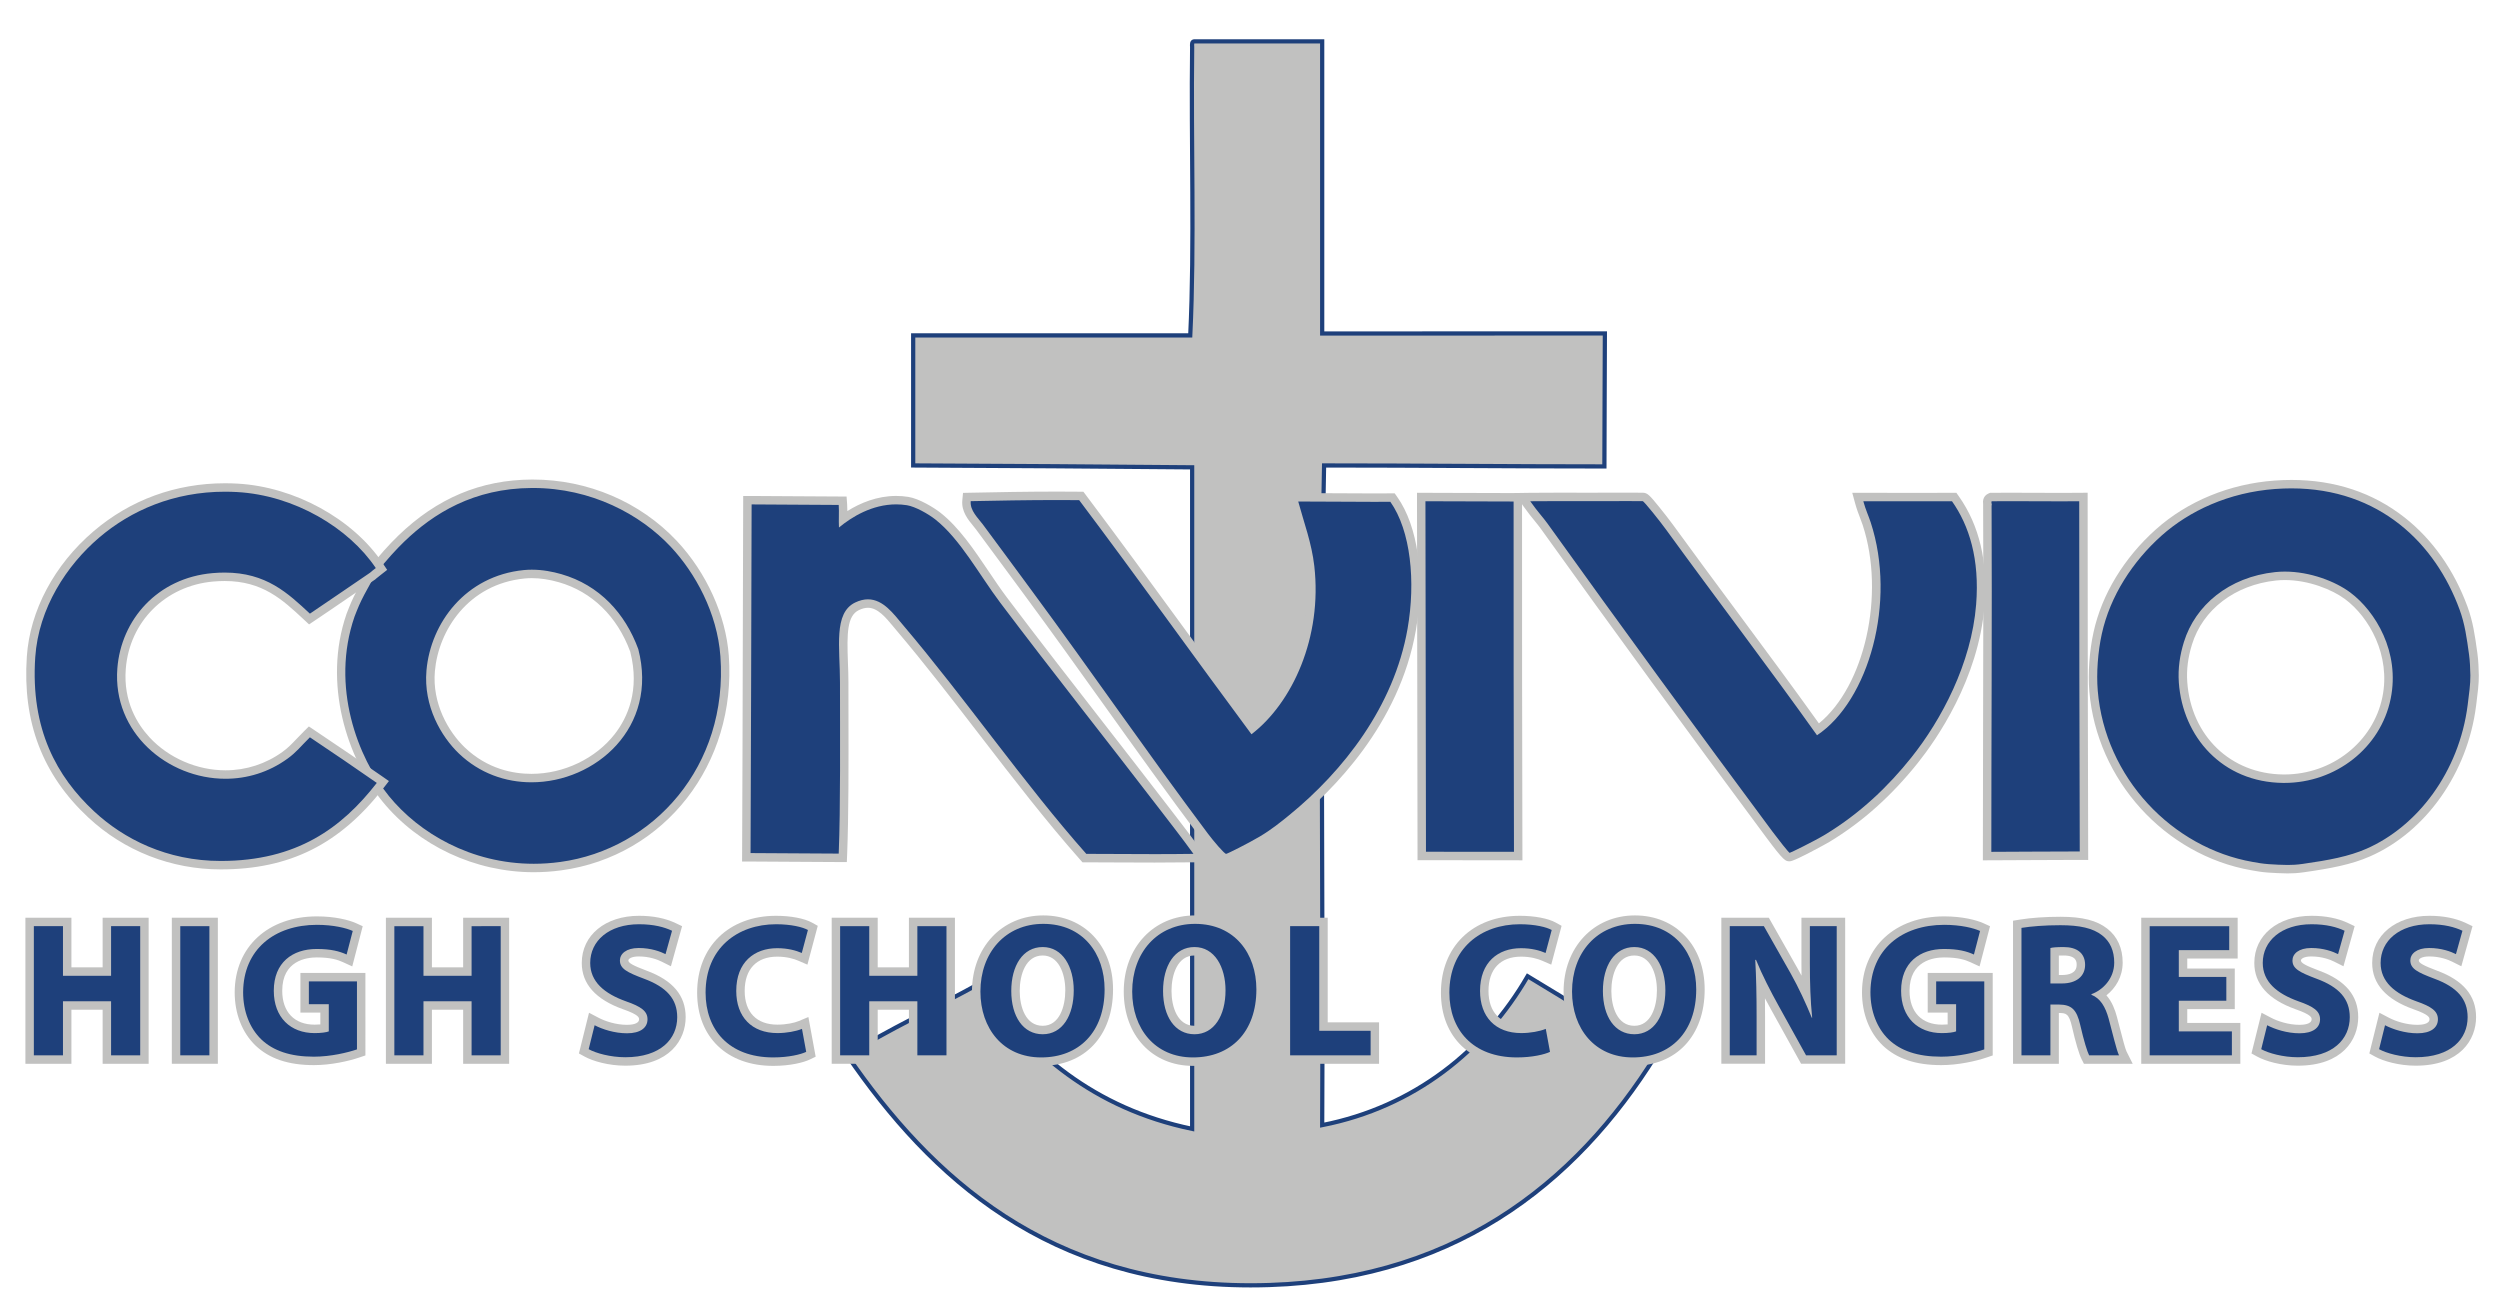
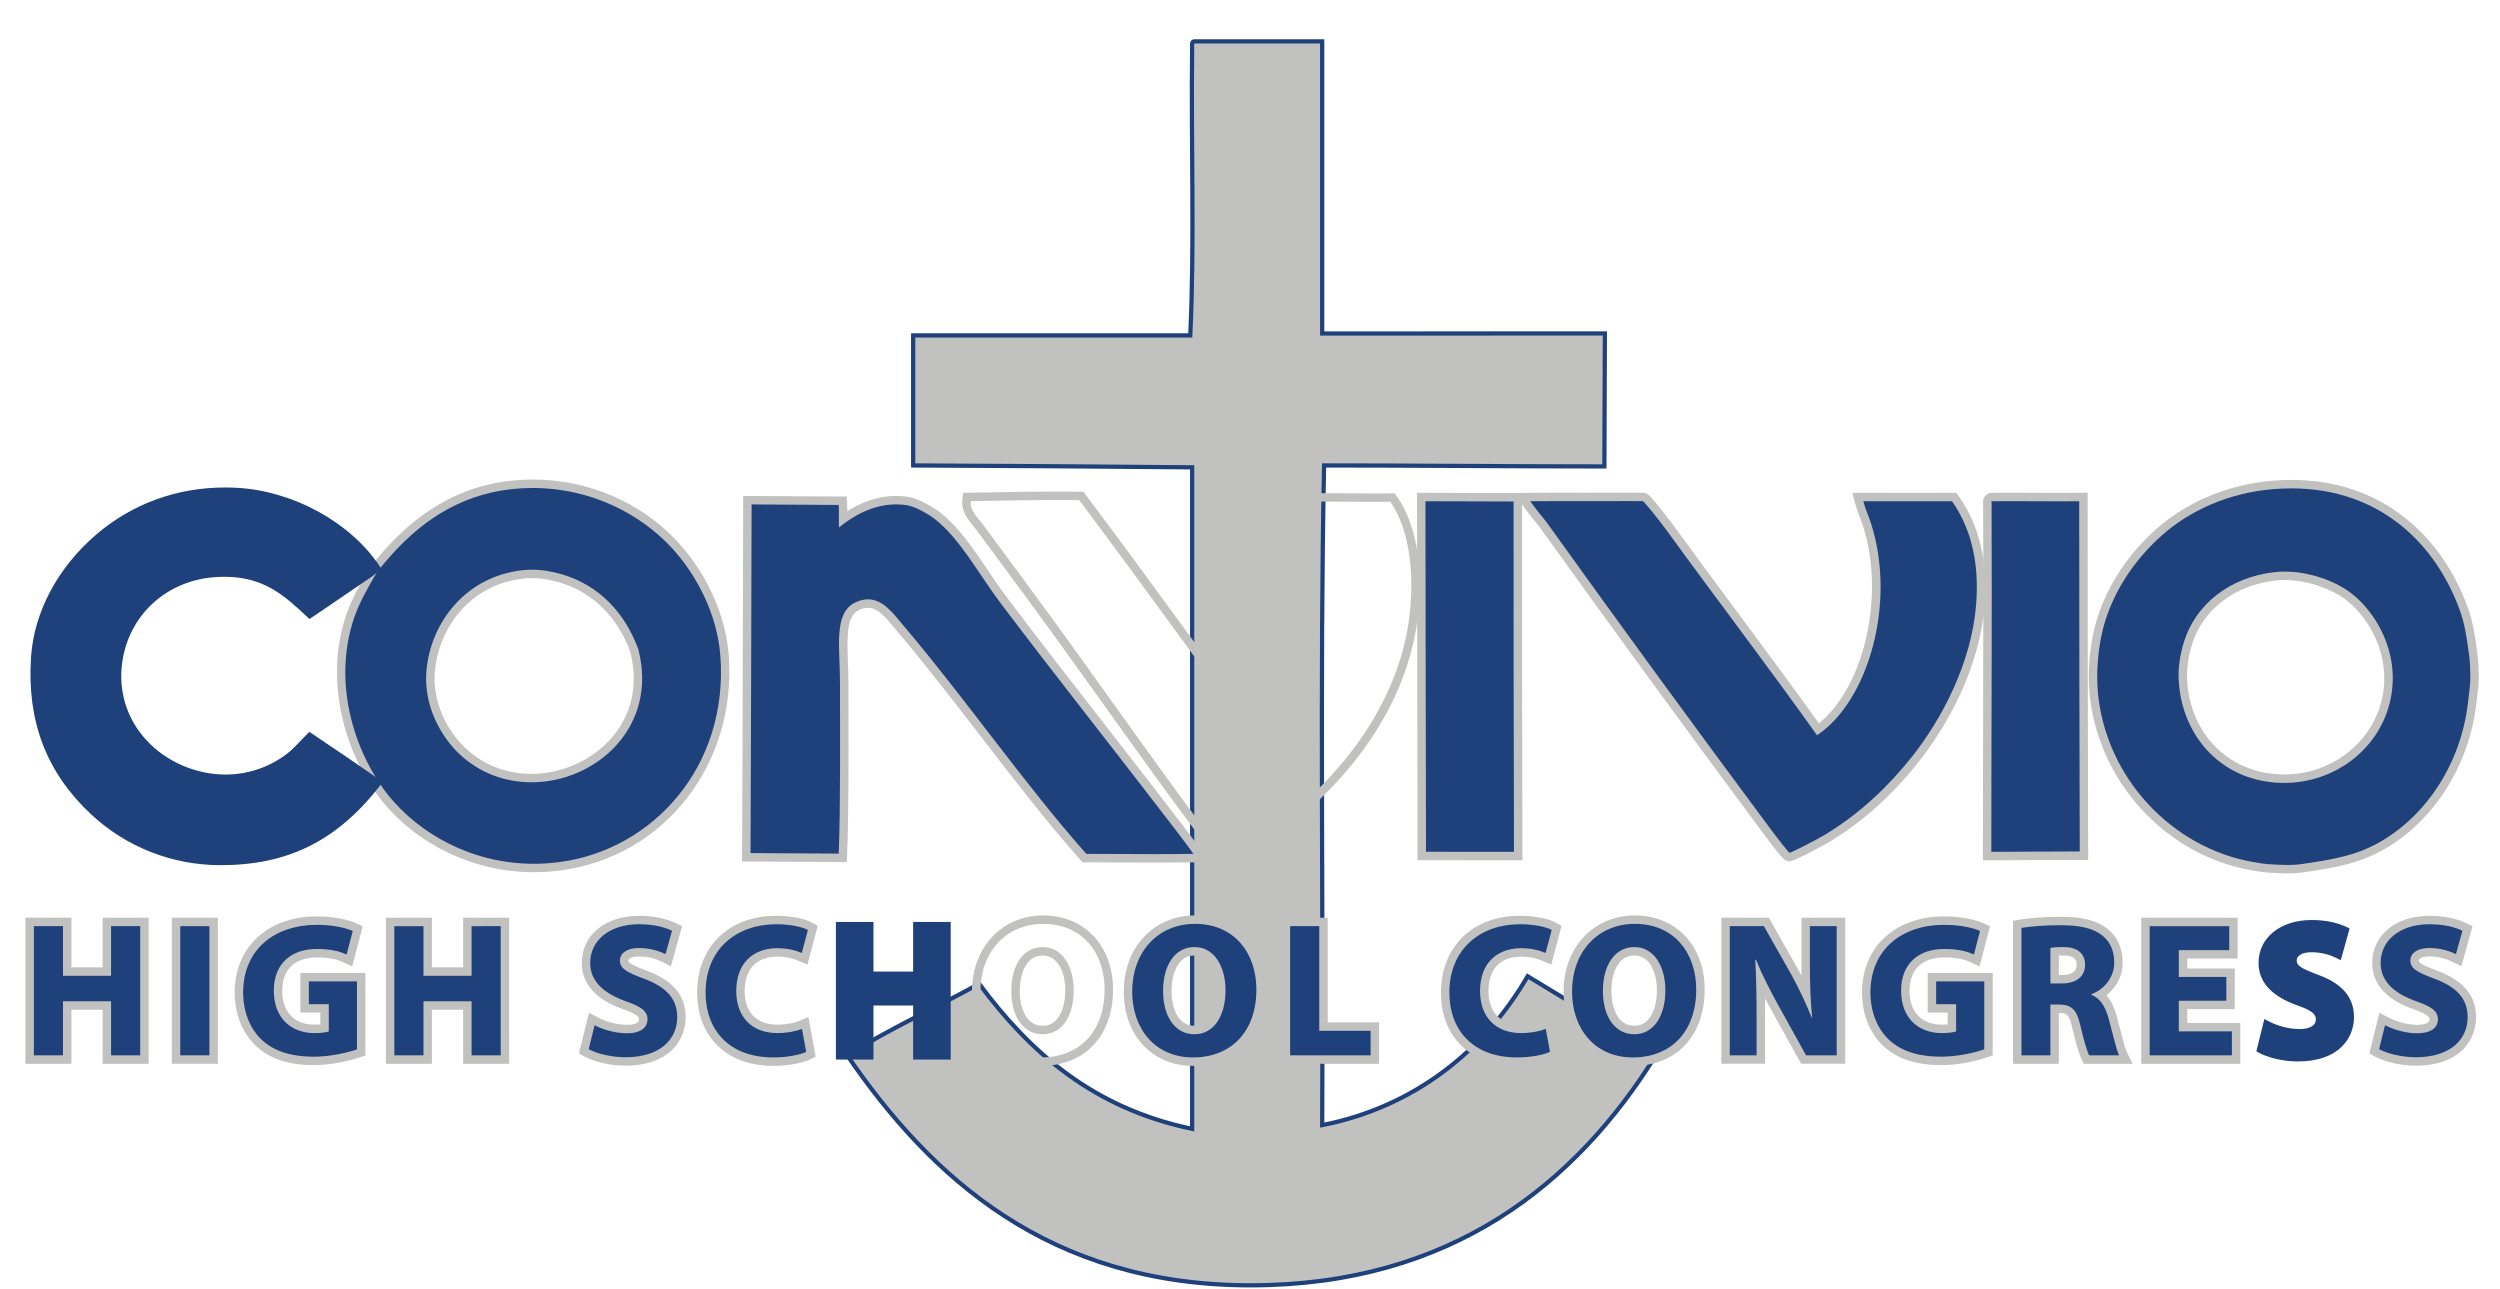
<svg xmlns="http://www.w3.org/2000/svg" version="1.1" id="Layer_1" x="0px" y="0px" width="592px" height="305.25px" viewBox="-8.016 -7.75 592 305.25" enable-background="new -8.016 -7.75 592 305.25" xml:space="preserve">
  <path fill="#C1C1C0" stroke="#1E407B" d="M274.731,2.047c10.115,0,20.231,0,30.347,0c0,23.06,0,46.12,0,69.18  c26.494-0.024,45.461-0.024,66.941-0.024c-0.011,10.002-0.115,21.968-0.115,31.499c-22.022,0-44.284-0.232-66.379-0.232  c-1.039,51.178-0.149,104.292-0.447,156.213c21.877-4.308,38.498-17.742,48.65-35.261c10.238,6.127,20.237,12.494,30.351,18.744  c-18.929,30.369-48.485,54.451-95.96,54.451c-47.803,0.004-75.699-25.55-95.513-54.451c9.854-6.211,20.9-11.233,31.241-16.957  c12.025,16.237,27.041,29.487,50.437,34.362c0-52.217,0-104.438,0-156.657c-21.401-0.214-44.183-0.33-66.059-0.446  c0-10.265,0-20.531,0-30.796c21.873,0,43.742,0,65.612,0c1.042-21.871,0.148-45.674,0.446-68.289  C274.244,2.753,274.208,2.122,274.731,2.047z" />
  <g>
    <g>
      <path fill="#1E407B" d="M118.381,197.792c-13.594,0-26.703-6.13-35.066-16.396c-8.148-10.004-13.884-27.313-8.33-43.437    c0.804-2.077,1.305-3.333,2.409-5.418c1.044-1.974,2.064-3.779,3.03-5.365l0.03-0.05l0.036-0.046    c2.021-2.583,4.393-5.235,6.505-7.275c9-8.692,19.117-12.945,30.93-13l0.222,0c12.736,0,24.907,5.189,33.393,14.236    c6.854,7.31,11.351,17.229,12.029,26.531c1.828,25.119-14.846,46.521-38.783,49.783    C122.655,197.645,120.5,197.792,118.381,197.792z M117.918,128.151c-0.613,0-1.221,0.029-1.807,0.088    c-13.954,1.39-21.26,12.82-22.143,22.853c-0.707,8.024,3.347,15.01,7.375,18.87c4.462,4.275,10.163,6.536,16.486,6.536    c0,0,0.001,0,0.002,0c7.97,0.001,15.842-3.773,20.545-9.851c3.103-4.009,6.279-10.808,3.786-20.433    c-3.156-8.619-9.398-14.707-17.547-17.049C122.275,128.492,120.021,128.151,117.918,128.151z" />
      <path fill="#C1C1C0" d="M118.148,107.804c13.85-0.001,25.451,6.231,32.663,13.92c5.841,6.229,11.014,15.667,11.761,25.92    c1.895,26.042-15.834,45.709-37.921,48.719c-2.132,0.291-4.227,0.429-6.27,0.429c-14.847,0-27.16-7.274-34.291-16.028    c-7.418-9.106-13.848-25.969-8.16-42.479c0.785-2.025,1.277-3.254,2.348-5.275c1.125-2.126,2.125-3.876,3-5.313    c2.25-2.875,4.598-5.42,6.412-7.172c6.943-6.706,16.471-12.655,30.24-12.72C118.002,107.804,118.077,107.804,118.148,107.804     M117.83,177.498c15.168,0,30.107-12.979,25.301-31.534c-3.094-8.462-9.186-15.158-18.239-17.76    c-1.994-0.573-4.418-1.053-6.974-1.053c-0.629,0-1.265,0.029-1.906,0.093c-13.797,1.374-22.051,12.525-23.04,23.76    c-0.748,8.497,3.53,15.703,7.68,19.68C105.562,175.388,111.715,177.498,117.83,177.498 M118.15,105.804h-0.002l-0.226,0    c-12.084,0.057-22.427,4.401-31.621,13.281c-2.144,2.071-4.549,4.76-6.598,7.378l-0.072,0.092l-0.061,0.1    c-0.977,1.603-2.006,3.426-3.06,5.417c-1.128,2.129-1.664,3.473-2.445,5.488l-0.014,0.036l-0.013,0.036    c-5.679,16.486,0.177,34.176,8.5,44.394c8.551,10.498,21.95,16.766,35.841,16.766c2.164,0,4.364-0.15,6.54-0.447    c24.468-3.334,41.512-25.193,39.645-50.846c-0.693-9.524-5.29-19.671-12.296-27.143    C143.596,111.108,131.16,105.804,118.15,105.804L118.15,105.804z M117.83,175.498c-4.226,0-10.396-1.086-15.794-6.259    c-3.861-3.7-7.747-10.387-7.071-18.06c0.848-9.635,7.858-20.612,21.246-21.945c0.553-0.055,1.127-0.083,1.708-0.083    c2.01,0,4.17,0.328,6.422,0.975c7.805,2.243,13.796,8.077,16.879,16.433c2.346,9.182-0.676,15.657-3.632,19.475    C133.068,171.872,125.498,175.498,117.83,175.498L117.83,175.498z" />
    </g>
    <g>
      <path fill="#1E407B" d="M533.523,198.07c-1.067-0.004-3.158-0.095-4.386-0.19c-1.513-0.116-2.387-0.271-3.494-0.469l-0.367-0.065    c-20.044-3.501-35.833-20.938-37.541-41.46c-0.353-4.214,0.014-9.35,0.979-13.738c1.92-8.742,7.059-17.198,14.47-23.811    c7.298-6.51,17.056-10.521,27.475-11.291c1.322-0.098,2.645-0.147,3.932-0.147c18.8,0,34.037,10.976,40.762,29.361    c1.268,3.468,1.695,6.549,2.236,10.451l0.057,0.41c0.228,1.638,0.301,3.655,0.322,5.06c0.029,1.849-0.269,4.179-0.557,6.433    l-0.086,0.678c-1.964,15.511-11.616,29.198-24.592,34.87c-4.184,1.828-8.961,2.752-15.313,3.65    c-1.524,0.217-2.547,0.261-3.612,0.261L533.523,198.07z M533.035,128.604c-0.746,0-1.484,0.039-2.196,0.114    c-10.118,1.078-18.069,7.155-20.752,15.86c-0.992,3.218-1.371,6.239-1.158,9.234c0.955,13.317,10.715,22.706,23.734,22.832    l0.246,0.001c11.758,0.001,21.937-8.041,24.203-19.121c2.114-10.335-3.296-19.789-9.218-24.198    C544.738,130.976,538.92,128.604,533.035,128.604z" />
      <path fill="#C1C1C0" d="M534.59,107.898c20.858,0,34.093,13.039,39.822,28.705c1.275,3.488,1.685,6.641,2.242,10.655    c0.207,1.49,0.289,3.391,0.313,4.938c0.031,1.959-0.328,4.546-0.635,6.969c-2.016,15.921-11.926,28.802-24,34.08    c-4.117,1.799-8.865,2.701-15.053,3.576c-1.482,0.21-2.457,0.251-3.473,0.251c-0.092,0-0.185,0-0.277-0.001    c-1.002-0.004-3.06-0.09-4.313-0.188c-1.625-0.125-2.485-0.296-3.766-0.521c-19.086-3.334-35.004-19.961-36.719-40.559    c-0.347-4.15,0.036-9.244,0.959-13.44c1.979-9.015,7.356-17.21,14.159-23.28c6.564-5.856,15.895-10.227,26.883-11.04    C532.046,107.946,533.332,107.898,534.59,107.898 M532.909,177.646c12.188,0,22.806-8.299,25.183-19.921    c2.265-11.066-3.596-20.729-9.6-25.201c-3.449-2.568-9.445-4.92-15.457-4.92c-0.769,0-1.538,0.039-2.303,0.12    c-10.959,1.167-18.92,7.859-21.602,16.56c-0.93,3.016-1.442,6.187-1.199,9.6c0.92,12.835,10.273,23.621,24.722,23.761    C532.738,177.646,532.824,177.646,532.909,177.646 M534.59,105.898L534.59,105.898c-1.312,0-2.659,0.05-4.005,0.15    c-10.638,0.787-20.605,4.886-28.066,11.542c-7.567,6.752-12.817,15.397-14.781,24.344c-0.985,4.479-1.358,9.726-0.999,14.035    c1.746,20.968,17.882,38.784,38.368,42.362l0.362,0.064c1.09,0.194,2.03,0.361,3.594,0.481c1.244,0.097,3.37,0.189,4.459,0.193    l0.285,0.001c1.108,0,2.17-0.046,3.754-0.271c6.435-0.91,11.285-1.851,15.572-3.724c13.291-5.811,23.177-19.809,25.184-35.662    l0.086-0.676c0.292-2.289,0.595-4.655,0.564-6.576c-0.021-1.431-0.097-3.493-0.331-5.181l-0.058-0.409    c-0.527-3.804-0.982-7.088-2.288-10.657c-3.159-8.638-8.305-15.938-14.88-21.111C553.898,108.895,544.875,105.898,534.59,105.898    L534.59,105.898z M532.909,175.646l-0.236-0.001c-12.478-0.12-21.831-9.128-22.746-21.903c-0.205-2.869,0.16-5.77,1.115-8.868    c2.563-8.317,10.189-14.126,19.902-15.161c0.677-0.072,1.381-0.109,2.091-0.109c5.655,0,11.238,2.272,14.263,4.524    c5.676,4.227,10.862,13.289,8.835,23.195C553.961,167.94,544.194,175.646,532.909,175.646L532.909,175.646z" />
    </g>
    <g>
      <path fill="#1E407B" d="M44.251,197.124c-11.47,0-22.366-4.272-30.682-12.029c-10.598-9.886-15.254-22.079-14.235-37.278    c0.714-10.656,6.352-21.23,15.467-29.014c8.52-7.273,19.056-11.118,30.469-11.118c0.949,0,1.917,0.027,2.876,0.08    c13.233,0.733,26.759,8.144,33.656,18.442l0.516,0.771l-0.873,0.684c-0.453,0.355-1.017,0.797-1.147,0.927l-0.068,0.068    l-0.08,0.054c-2.447,1.65-4.531,3.081-6.569,4.479c-2.438,1.673-4.81,3.301-7.655,5.204l-0.658,0.44l-0.723-0.673    c-5.148-4.796-10.01-9.326-19.362-9.326c-0.889,0-1.819,0.042-2.765,0.124c-11.845,1.034-20.748,9.933-21.651,21.642    c-0.484,6.292,1.614,12.312,5.911,16.951c4.702,5.078,11.69,8.109,18.694,8.109c5.113,0,9.999-1.586,14.13-4.587    c1.366-0.993,2.245-1.917,3.358-3.088c0.528-0.555,1.105-1.162,1.806-1.854l0.581-0.574l0.679,0.454    c6.092,4.082,10.982,7.415,15.855,10.811l0.864,0.603L82,178.256C71.855,191.305,60.213,197.124,44.251,197.124z" />
-       <path fill="#C1C1C0" d="M45.27,108.686c0.929,0,1.869,0.026,2.821,0.079c13.635,0.755,26.519,8.502,32.88,18    c-0.629,0.494-1.192,0.932-1.379,1.119c-5.375,3.625-9,6.188-14.221,9.68c-5.239-4.88-10.352-9.728-20.187-9.728    c-0.91,0-1.858,0.041-2.852,0.128c-13.058,1.139-21.671,11.014-22.561,22.561c-1.172,15.22,11.903,26.138,25.602,26.138    c5.048,0,10.181-1.481,14.718-4.778c2.094-1.521,3.062-2.849,5.279-5.04c5.471,3.665,10.533,7.103,15.84,10.8    c-8.304,10.682-18.927,18.481-36.959,18.481c-12.771,0-22.992-5.224-30-11.761c-8.798-8.206-15.065-19.401-13.92-36.479    c0.779-11.62,7.451-21.773,15.119-28.32C23.006,113.114,33.113,108.686,45.27,108.686 M45.271,106.686H45.27    c-11.654,0-22.415,3.928-31.118,11.357C4.833,126-0.933,136.828-1.665,147.75c-1.041,15.518,3.719,27.973,14.551,38.076    c8.502,7.931,19.641,12.298,31.364,12.298c16.301,0,28.187-5.938,38.538-19.254l1.293-1.664l-1.729-1.204    c-4.877-3.398-9.772-6.735-15.87-10.82l-1.357-0.91l-1.162,1.148c-0.715,0.707-1.306,1.329-1.828,1.878    c-1.12,1.177-1.929,2.028-3.221,2.967c-3.959,2.877-8.642,4.396-13.542,4.396c-6.73,0-13.445-2.911-17.961-7.788    c-2.903-3.137-6.24-8.491-5.647-16.196c0.864-11.21,9.393-19.731,20.741-20.722c0.917-0.08,1.817-0.12,2.676-0.12    c0.001,0,0.001,0,0.002,0c8.958,0,13.681,4.4,18.681,9.059l0.143,0.133l1.159,1.08l1.316-0.88c2.851-1.907,5.189-3.512,7.665-5.21    c2.035-1.396,4.117-2.825,6.562-4.474l0.16-0.108l0.136-0.136c0.121-0.113,0.662-0.537,1.057-0.847l0.143-0.112l1.46-1.145    l-1.033-1.542c-7.063-10.546-20.9-18.135-34.432-18.884C47.223,106.713,46.237,106.686,45.271,106.686L45.271,106.686z" />
    </g>
    <g>
-       <path fill="#1E407B" d="M282.323,195.445c-1.066-0.01-3.66-3.262-5.112-5.199c-7.879-10.51-15.57-21.263-23.008-31.662    c-6.098-8.526-12.403-17.343-18.756-25.944l-3.798-5.152c-2.544-3.455-5.092-6.915-7.721-10.445    c-0.221-0.296-0.47-0.599-0.726-0.91c-1.139-1.382-2.555-3.103-2.347-5.302l0.084-0.887l0.89-0.019    c6.208-0.132,13.517-0.267,20.651-0.267c1.706,0,3.398,0.007,5.061,0.025l0.493,0.005l0.296,0.394    c7.962,10.579,15.914,21.474,23.605,32.009c5.42,7.425,11.018,15.094,16.583,22.604c8.342-6.911,15.65-21.169,13.699-38.299    c-0.44-3.873-1.531-7.506-2.586-11.02c-0.408-1.363-0.817-2.726-1.192-4.106l-0.343-1.262h1.308c2.854,0,6.025,0.021,9.17,0.041    c3.091,0.02,6.155,0.04,8.87,0.04c1.355,0,2.622-0.005,3.762-0.017l0.523-0.005l0.304,0.427    c4.697,6.631,6.363,18.738,4.243,30.844c-3.851,21.981-19.468,37.481-28.435,44.764l-0.092,0.074    c-1.943,1.58-4.146,3.371-6.989,5.051c-1.12,0.661-7.605,4.219-8.428,4.219H282.323z" />
      <path fill="#C1C1C0" d="M242.48,110.659c1.702,0,3.391,0.007,5.051,0.025c13.775,18.304,27.137,37.024,40.801,55.44    c9.668-7.414,16.804-22.949,14.879-39.84c-0.619-5.444-2.438-10.238-3.807-15.275c5.658,0,12.562,0.08,18.039,0.08    c1.359,0,2.631-0.005,3.773-0.017c4.836,6.826,6.033,18.909,4.074,30.093c-3.211,18.333-15.18,33.683-28.08,44.16    c-1.906,1.55-4.135,3.372-6.959,5.04c-2.784,1.645-7.654,4.08-7.919,4.08h0c-0.428-0.004-3.043-3.094-4.32-4.799    c-14.342-19.129-27.666-38.518-41.76-57.601c-3.832-5.189-7.586-10.315-11.521-15.6c-1.167-1.567-3.091-3.293-2.88-5.52    C227.988,110.795,235.336,110.659,242.48,110.659 M242.48,108.659c-7.144,0-14.458,0.135-20.672,0.267l-1.781,0.038l-0.168,1.773    c-0.247,2.61,1.381,4.588,2.571,6.032c0.245,0.298,0.485,0.587,0.696,0.872c2.625,3.526,5.213,7.04,7.715,10.438    c1.265,1.717,2.528,3.433,3.801,5.156c6.348,8.595,12.651,17.409,18.747,25.932c7.441,10.403,15.135,21.161,23.021,31.681    c4.183,5.583,5.259,5.593,5.902,5.599c1.413,0,8.881-4.314,8.956-4.358c2.907-1.717,5.238-3.612,7.111-5.135l0.092-0.075    c9.074-7.37,24.883-23.065,28.788-45.367c2.197-12.545,0.507-24.651-4.412-31.595l-0.605-0.855l-1.048,0.011    c-1.137,0.012-2.4,0.017-3.752,0.017c-2.713,0-5.775-0.02-8.863-0.04c-3.146-0.02-6.319-0.041-9.176-0.041h-2.616l0.687,2.524    c0.38,1.398,0.797,2.788,1.2,4.131c1.09,3.632,2.119,7.062,2.549,10.846c1.834,16.09-4.969,29.885-12.545,36.722    c-5.352-7.229-10.726-14.592-15.936-21.729c-7.693-10.539-15.647-21.437-23.613-32.021l-0.592-0.787l-0.985-0.01    C245.886,108.667,244.189,108.659,242.48,108.659L242.48,108.659z" />
    </g>
    <g>
      <path fill="#1E407B" d="M350.489,194.964c-5.712-0.019-15.586-0.019-20.835-0.019h-1v-1c0-11.661-0.03-25.484-0.061-39.627    c-0.032-14.813-0.064-29.977-0.064-43.374v-1.004l4.682,0.019c5.411,0.022,11.794,0.048,17.193,0.048h1v1    c0,27.162,0,55.248,0.088,82.953l0.003,1.006L350.489,194.964z" />
      <path fill="#C1C1C0" d="M329.529,110.945c5.99,0.023,14.188,0.063,20.875,0.063c0,27.188,0,55.25,0.088,82.956    c-5.713-0.019-15.588-0.019-20.838-0.019C329.654,170.07,329.529,137.132,329.529,110.945 M327.529,108.937v2.008    c0,13.398,0.033,28.638,0.064,43.375c0.031,14.382,0.061,27.966,0.061,39.625v2h2c5.285,0,15.122,0,20.831,0.019l2.014,0.007    l-0.007-2.013c-0.088-27.703-0.088-55.789-0.088-82.95v-2h-2c-5.397,0-11.664-0.025-17.193-0.048l-3.674-0.015L327.529,108.937    L327.529,108.937z" />
    </g>
    <g>
      <path fill="#1E407B" d="M415.758,195.205c-0.463,0-0.873-0.063-4.867-5.445c-19.181-25.828-36.611-49.698-53.289-72.973    c-0.413-0.575-0.862-1.126-1.383-1.764c-0.757-0.927-1.615-1.977-2.691-3.5l-1.095-1.548l1.896-0.029    c1.594-0.024,3.91-0.03,6.357-0.03l8.048,0.008c1.206,0,7.369-0.018,8.81-0.018c1.406,0,2.628,0.004,3.445,0.018    c1.035,0.018,4.761,4.994,6.313,7.132c4.904,6.751,10.097,13.75,15.119,20.52c6.765,9.119,13.753,18.538,20.068,27.398    c11.682-8.617,17.178-31.456,11.53-48.7c-0.197-0.602-0.415-1.169-0.642-1.756c-0.378-0.982-0.769-1.999-1.127-3.31l-0.345-1.264    l15.195,0.01c2.402,0,4.797-0.002,7.111-0.01l0.521-0.001l0.3,0.425c4.708,6.678,6.691,15.128,5.895,25.114    c-1.381,17.335-11.352,31.5-15.574,36.785c-6.213,7.771-12.973,13.813-20.664,18.472c-1.511,0.915-8.187,4.437-8.877,4.464    C415.813,195.204,415.763,195.205,415.758,195.205z" />
      <path fill="#C1C1C0" d="M377.544,110.906c1.399,0,2.615,0.004,3.429,0.018c0.313,0.005,4.105,4.771,5.521,6.72    c11.732,16.151,24.654,33.102,35.758,48.719c12.279-8.186,18.867-31.626,12.719-50.399c-0.521-1.593-1.19-2.956-1.754-5.018    c4.25,0,9.081,0.01,13.886,0.01c2.403,0,4.799-0.002,7.114-0.01c4.033,5.721,6.578,13.639,5.715,24.458    c-1.11,13.937-8.209,27.292-15.358,36.241c-5.416,6.774-12.021,13.166-20.4,18.24c-2.58,1.563-8.205,4.313-8.399,4.32    c0,0,0,0-0.001,0c-0.186,0-2.731-3.225-4.079-5.041c-18.064-24.326-35.654-48.363-53.279-72.96    c-1.033-1.441-2.258-2.695-4.07-5.258c1.591-0.024,3.902-0.03,6.344-0.03c2.809,0,5.791,0.008,8.047,0.008    C371.222,110.924,374.747,110.906,377.544,110.906 M377.544,108.906c-1.441,0-3.076,0.005-4.663,0.009    c-1.492,0.004-2.941,0.009-4.146,0.009c-1.065,0-2.293-0.002-3.587-0.004c-1.447-0.002-2.978-0.004-4.46-0.004    c-2.963,0-4.988,0.01-6.374,0.03l-3.793,0.058l2.19,3.097c1.097,1.551,2.004,2.662,2.733,3.555c0.51,0.625,0.95,1.165,1.345,1.714    c16.681,23.279,34.115,47.154,53.299,72.987c4.341,5.849,4.707,5.849,5.685,5.849h0.04l0.041-0.002    c1.152-0.046,8.7-4.211,9.355-4.607c7.794-4.72,14.639-10.838,20.927-18.702c4.28-5.358,14.387-19.721,15.79-37.331    c0.815-10.225-1.229-18.895-6.074-25.769l-0.6-0.851l-1.041,0.003c-2.313,0.007-4.707,0.01-7.108,0.01    c-2.476,0-4.958-0.002-7.364-0.005c-2.265-0.002-4.461-0.005-6.521-0.005h-2.62l0.69,2.527c0.372,1.359,0.79,2.446,1.159,3.405    c0.225,0.585,0.438,1.138,0.623,1.707c5.398,16.482,0.451,38.146-10.369,46.962c-6.161-8.619-12.923-17.734-19.476-26.567    c-5.021-6.767-10.212-13.765-15.112-20.511c-0.734-1.011-2.066-2.728-3.239-4.173c-2.308-2.845-2.803-3.353-3.866-3.371    C380.185,108.91,378.957,108.906,377.544,108.906L377.544,108.906z" />
    </g>
    <g>
      <path fill="#1E407B" d="M462.531,193.965c-0.001-10.134,0.025-20.415,0.052-30.739c0.043-16.907,0.087-34.389,0.009-51.275    l-0.002-0.348l0.01-0.012c-0.182-0.993,0.265-1.402,0.678-1.57l0.177-0.072l0.19-0.002c1.363-0.013,2.77-0.018,4.203-0.018    c1.938,0,3.928,0.009,5.936,0.018c2.042,0.009,4.103,0.018,6.146,0.018c1.481,0,2.953-0.005,4.403-0.018l1.009-0.009v1.009    c0,26.474,0.044,55.927,0.125,82.935l0.003,1.006l-2.933-0.006c-3.437,0-7.334,0.023-11.131,0.045    c-2.747,0.017-5.442,0.032-7.872,0.039l-1.003,0.003V193.965z" />
      <path fill="#C1C1C0" d="M467.848,110.928c3.908,0,8.028,0.036,12.082,0.036c1.484,0,2.959-0.005,4.412-0.018    c0,27,0.045,56.107,0.125,82.938c-0.624-0.002-1.27-0.003-1.932-0.003c-5.923,0-13.215,0.068-19.004,0.084    c-0.002-26.956,0.186-54.956,0.061-82.019c0.176-0.224-0.223-0.884,0.063-1C465.015,110.933,466.417,110.928,467.848,110.928     M486.342,108.927l-2.019,0.019c-1.447,0.013-2.915,0.018-4.394,0.018c-2.043,0-4.102-0.009-6.143-0.018    c-2.009-0.009-4-0.018-5.939-0.018c-1.438,0-2.847,0.005-4.213,0.018l-0.382,0.004l-0.354,0.144    c-0.38,0.155-1.552,0.781-1.31,2.516l0.002,0.345c0.078,16.882,0.034,34.362-0.009,51.267    c-0.026,10.131-0.053,20.607-0.052,30.743v2.006l2.006-0.006c2.43-0.007,5.125-0.022,7.873-0.039    c3.795-0.021,7.69-0.045,11.125-0.045c0.66,0,1.304,0.001,1.926,0.003l2.012,0.006l-0.006-2.012    c-0.081-27.008-0.125-56.46-0.125-82.932V108.927L486.342,108.927z" />
    </g>
    <g>
      <path fill="#1E407B" d="M265.403,195.506c-3.208,0-6.434-0.017-9.627-0.032c-2.208-0.012-4.4-0.022-6.562-0.028l-0.449-0.001    l-0.297-0.336c-7.976-9.006-15.864-19.245-23.492-29.147c-6.471-8.4-13.163-17.087-19.967-25.11    c-0.228-0.269-0.459-0.548-0.694-0.833c-1.882-2.272-4.016-4.847-6.801-4.847c-0.828,0-1.674,0.214-2.587,0.653    c-3.584,1.725-3.385,7.043-3.155,13.2c0.059,1.58,0.12,3.212,0.12,4.859c0,2.414,0.005,4.975,0.01,7.615    c0.023,11.245,0.049,23.991-0.312,32.925l-0.039,0.96h-0.96c-3.375,0-7.245-0.033-11.008-0.065c-3.554-0.03-7.013-0.06-9.867-0.06    h-1.005l0.005-1.005c0.076-15.716,0.116-31.996,0.158-49.015c0.027-10.866,0.054-22.033,0.092-33.547l0.003-0.997h0.997    c2.791,0,6.055,0.028,9.464,0.059c3.69,0.032,7.55,0.066,11.161,0.066h0.931l0.067,0.928c0.064,0.888,0.051,1.872,0.04,2.824    c-0.002,0.192-0.005,0.386-0.007,0.58c3.134-2.255,7.502-4.467,12.576-4.467c0.897,0,1.802,0.071,2.689,0.21    c2.295,0.36,5.583,2.3,7.185,3.563c4.264,3.361,7.776,8.573,11.172,13.614c1.424,2.113,2.896,4.297,4.367,6.249    c7.522,9.979,15.335,20.019,22.892,29.728c5.017,6.446,10.204,13.112,15.264,19.705l1.446,1.879    c2.054,2.665,3.994,5.183,6.191,8.227l1.123,1.556l-1.919,0.029C271.888,195.486,268.877,195.506,265.403,195.506z" />
      <path fill="#C1C1C0" d="M204.198,111.686c0.827,0,1.672,0.063,2.534,0.198c1.995,0.313,5.089,2.074,6.72,3.36    c5.934,4.678,10.439,13.151,15.36,19.68c12.519,16.607,25.478,32.914,38.16,49.439c2.558,3.332,4.915,6.335,7.62,10.082    c-3.018,0.045-6.096,0.061-9.188,0.061c-5.426,0-10.899-0.047-16.187-0.061c-14.674-16.568-28.557-36.686-43.445-54.241    c-2.159-2.546-4.623-6.032-8.258-6.033c-0.926,0-1.928,0.227-3.021,0.752c-5.189,2.497-3.601,10.63-3.601,18.96    c0,12.706,0.143,29.496-0.3,40.5c-6.563,0-15-0.125-20.875-0.125c0.125-25.75,0.152-53.015,0.25-82.563    c5.812,0,13.679,0.124,20.625,0.125c0.117,1.625-0.035,3.598,0.06,5.343C193.644,114.693,198.459,111.686,204.198,111.686     M204.198,109.686c-4.51,0-8.47,1.65-11.56,3.58c-0.002-0.541-0.015-1.076-0.052-1.589l-0.134-1.855l-1.86,0    c-3.605,0-7.442-0.034-11.152-0.066c-3.433-0.03-6.676-0.059-9.473-0.059h-1.993l-0.007,1.993    c-0.038,11.515-0.065,22.683-0.092,33.55c-0.042,17.124-0.082,33.296-0.158,49.01l-0.01,2.01h2.01c2.848,0,6.253,0.029,9.858,0.06    c3.754,0.032,7.636,0.065,11.017,0.065h1.921l0.078-1.92c0.361-8.955,0.335-21.712,0.313-32.967    c-0.005-2.64-0.011-5.2-0.011-7.613c0-1.666-0.062-3.308-0.121-4.896c-0.252-6.733-0.204-10.918,2.589-12.262    c0.775-0.373,1.48-0.555,2.154-0.555c2.315,0,4.204,2.281,6.031,4.486c0.238,0.287,0.472,0.569,0.702,0.84    c6.789,8.004,13.473,16.682,19.938,25.074c7.639,9.916,15.537,20.169,23.536,29.2l0.595,0.672l0.897,0.002    c2.162,0.006,4.354,0.017,6.562,0.028c3.195,0.016,6.421,0.032,9.631,0.032c3.479,0,6.494-0.02,9.218-0.061l3.838-0.058    l-2.247-3.113c-2.206-3.057-4.151-5.58-6.209-8.251l-1.445-1.878c-5.062-6.596-10.25-13.263-15.267-19.71    c-7.554-9.706-15.365-19.743-22.882-29.716c-1.455-1.93-2.854-4.007-4.336-6.206c-3.439-5.104-6.996-10.382-11.383-13.84    c-1.571-1.238-5.036-3.355-7.648-3.765C206.104,109.761,205.147,109.686,204.198,109.686L204.198,109.686z" />
    </g>
    <g>
      <g>
        <polygon fill="#1E407B" points="17.287,243.152 17.287,230.355 7.896,230.355 7.896,243.152 -1,243.152 -1,210.566      7.896,210.566 7.896,222.318 17.287,222.318 17.287,210.566 26.185,210.566 26.185,243.152    " />
        <path fill="#C1C1C0" d="M25.185,211.566v30.586h-6.898v-12.797H6.896v12.797H0v-30.586h6.896v11.752h11.391v-11.752H25.185      M27.185,209.566h-2h-6.898h-2v2v9.752H8.896v-9.752v-2h-2H0h-2v2v30.586v2h2h6.896h2v-2v-10.797h7.391v10.797v2h2h6.898h2v-2     v-30.586V209.566L27.185,209.566z" />
      </g>
      <g>
        <rect x="33.672" y="210.566" fill="#1E407B" width="8.898" height="32.586" />
        <path fill="#C1C1C0" d="M41.57,211.566v30.586h-6.898v-30.586H41.57 M43.57,209.566h-2h-6.898h-2v2v30.586v2h2h6.898h2v-2     v-30.586V209.566L43.57,209.566z" />
      </g>
      <g>
        <path fill="#1E407B" d="M66.303,243.471c-5.749,0-10.042-1.426-13.124-4.359c-2.983-2.886-4.623-7.105-4.623-11.889     c0.046-10.313,7.297-16.974,18.472-16.974c4.065,0,7.263,0.797,8.9,1.542l0.765,0.349l-1.964,7.549l-1.084-0.497     c-1.32-0.605-3.144-1.225-6.662-1.225c-5.739,0-9.165,3.324-9.165,8.893c0,5.569,3.321,9.029,8.666,9.029     c1.027,0,1.83-0.082,2.357-0.176v-4.676h-4.719v-7.4h13.391v17.824l-0.677,0.23C74.315,242.552,70.225,243.471,66.303,243.471z" />
        <path fill="#C1C1C0" d="M67.029,211.249c3.947,0,6.988,0.771,8.485,1.452l-1.452,5.581c-1.68-0.771-3.721-1.315-7.079-1.315     c-5.763,0-10.165,3.223-10.165,9.893c0,6.354,3.993,10.029,9.666,10.029c1.543,0,2.813-0.182,3.357-0.408v-6.443h-4.719v-5.4     h11.391v16.108h0.001c-2.133,0.728-6.172,1.726-10.211,1.726c-5.582,0-9.621-1.406-12.434-4.084     c-2.769-2.679-4.312-6.672-4.312-11.164C49.603,217.059,56.999,211.249,67.029,211.249 M67.029,209.249     c-11.598,0-19.423,7.22-19.472,17.965c0,5.064,1.748,9.54,4.921,12.61c3.289,3.13,7.807,4.646,13.825,4.646     c4.042,0,8.259-0.946,10.856-1.833l1.354-0.462v-1.431l-0.001-16.108v-2h-2H65.122h-2v2v5.4v2h2h2.719v2.796     c-0.378,0.033-0.833,0.056-1.357,0.056c-4.8,0-7.666-3.002-7.666-8.029c0-7.123,5.71-7.893,8.165-7.893     c3.326,0,5.023,0.573,6.246,1.134l2.168,0.994l0.601-2.309l1.452-5.581l0.423-1.627l-1.53-0.697     C74.61,210.092,71.253,209.249,67.029,209.249L67.029,209.249z" />
      </g>
      <g>
        <polygon fill="#1E407B" points="102.654,243.152 102.654,230.355 93.263,230.355 93.263,243.152 84.366,243.152 84.366,210.566      93.263,210.566 93.263,222.318 102.654,222.318 102.654,210.566 111.551,210.566 111.551,243.152    " />
        <path fill="#C1C1C0" d="M110.551,211.566v30.586h-6.897v-12.797H92.263v12.797h-6.897v-30.586h6.897v11.752h11.391v-11.752     H110.551 M112.551,209.566h-2h-6.897h-2v2v9.752h-7.391v-9.752v-2h-2h-6.897h-2v2v30.586v2h2h6.897h2v-2v-10.797h7.391v10.797v2     h2h6.897h2v-2v-30.586V209.566L112.551,209.566z" />
      </g>
      <g>
        <path fill="#1E407B" d="M140.05,243.605c-3.763,0-7.381-1.053-9.151-2.031l-0.671-0.371l1.9-7.654l1.129,0.594     c1.648,0.865,4.406,1.791,7.203,1.791c1.159,0,3.855-0.226,3.855-2.313c0-1.128-0.729-2.033-4.454-3.321     c-6.051-2.16-9.114-5.53-9.114-10.021c0-5.985,5.17-10.166,12.572-10.166c3.174,0,5.944,0.552,8.234,1.64l0.76,0.361     l-2.095,7.514l-1.085-0.542c-1.005-0.503-3.11-1.346-5.906-1.346c-2.062,0-3.447,0.783-3.447,1.949     c0,1.198,0.986,1.86,5.024,3.375c5.829,2.155,8.545,5.353,8.545,10.059C153.349,237.958,149.866,243.605,140.05,243.605z" />
        <path fill="#C1C1C0" d="M143.318,211.111c3.494,0,5.99,0.681,7.805,1.543l-1.543,5.535c-1.18-0.59-3.402-1.451-6.353-1.451     c-2.995,0-4.447,1.406-4.447,2.949c0,1.951,1.679,2.813,5.673,4.312c5.4,1.997,7.896,4.812,7.896,9.122     c0,5.128-3.903,9.484-12.299,9.484c-3.494,0-6.943-0.953-8.667-1.906l1.408-5.672c1.814,0.953,4.719,1.906,7.668,1.906     c3.178,0,4.855-1.316,4.855-3.313c0-1.906-1.451-2.995-5.127-4.267c-5.083-1.814-8.441-4.629-8.441-9.076     C131.746,215.059,136.148,211.111,143.318,211.111 M143.318,209.111c-7.991,0-13.572,4.592-13.572,11.166     c0,4.959,3.287,8.646,9.769,10.96c3.799,1.314,3.799,2.01,3.799,2.383c0,1.186-1.997,1.313-2.855,1.313     c-2.615,0-5.195-0.866-6.738-1.677l-2.257-1.186l-0.614,2.475l-1.408,5.672l-0.37,1.489l1.343,0.742     c1.941,1.073,5.673,2.156,9.635,2.156c10.554,0,14.299-6.187,14.299-11.484c0-5.11-3.01-8.708-9.202-10.998     c-3.263-1.224-4.367-1.839-4.367-2.436c0-0.395,0.759-0.949,2.447-0.949c2.591,0,4.532,0.777,5.459,1.24l2.169,1.084l0.651-2.336     l1.543-5.535l0.452-1.621l-1.52-0.723C149.556,209.695,146.641,209.111,143.318,209.111L143.318,209.111z" />
      </g>
      <g>
        <path fill="#1E407B" d="M175.086,243.65c-10.339,0-17.019-6.413-17.019-16.338c0-10.288,7.113-17.201,17.7-17.201     c3.938,0,6.724,0.769,8.018,1.487l0.681,0.379l-1.951,7.319l-1.065-0.461c-1.108-0.48-2.946-1.053-5.412-1.053     c-5.455,0-8.711,3.409-8.711,9.119c0,5.626,3.273,8.984,8.756,8.984c1.927,0,4.106-0.371,5.422-0.922l1.146-0.48l1.362,7.421     l-0.688,0.331C181.862,242.94,178.747,243.65,175.086,243.65z" />
        <path fill="#C1C1C0" d="M175.767,211.111c3.584,0,6.307,0.681,7.532,1.361l-1.452,5.445c-1.361-0.59-3.313-1.135-5.809-1.135     c-5.445,0-9.711,3.313-9.711,10.119c0,6.127,3.631,9.984,9.756,9.984c2.133,0,4.402-0.41,5.809-1l1,5.448     c-1.226,0.59-4.13,1.315-7.806,1.315c-10.573,0-16.019-6.625-16.019-15.338C159.067,216.874,166.509,211.111,175.767,211.111      M175.767,209.111c-11.185,0-18.7,7.314-18.7,18.201c0,10.532,7.073,17.338,18.019,17.338c4.08,0,7.222-0.815,8.673-1.513     l1.375-0.662l-0.275-1.502l-1-5.448l-0.449-2.443l-2.292,0.96c-1.003,0.421-2.949,0.845-5.036,0.845     c-4.929,0-7.756-2.91-7.756-7.984c0-5.16,2.811-8.119,7.711-8.119c2.294,0,3.993,0.527,5.014,0.97l2.129,0.923l0.598-2.242     l1.452-5.445l0.401-1.507l-1.362-0.757C182.48,209.729,179.222,209.111,175.767,209.111L175.767,209.111z" />
      </g>
      <g>
        <polygon fill="#1E407B" points="208.215,243.152 208.215,230.355 198.824,230.355 198.824,243.152 189.926,243.152      189.926,210.566 198.824,210.566 198.824,222.318 208.215,222.318 208.215,210.566 217.111,210.566 217.111,243.152    " />
-         <path fill="#C1C1C0" d="M216.111,211.566v30.586h-6.896v-12.797h-11.391v12.797h-6.898v-30.586h6.898v11.752h11.391v-11.752     H216.111 M218.111,209.566h-2h-6.896h-2v2v9.752h-7.391v-9.752v-2h-2h-6.898h-2v2v30.586v2h2h6.898h2v-2v-10.797h7.391v10.797v2     h2h6.896h2v-2v-30.586V209.566L218.111,209.566z" />
      </g>
      <g>
-         <path fill="#1E407B" d="M238.532,243.65c-9.059,0-15.386-6.83-15.386-16.609c0-10.021,6.532-17.02,15.885-17.02     c9.285,0,15.522,6.639,15.522,16.521C254.553,236.935,248.265,243.65,238.532,243.65z M238.895,217.512     c-3.913,0-6.442,3.687-6.442,9.393c0,5.623,2.529,9.256,6.442,9.256c3.858,0,6.351-3.687,6.351-9.393     C245.246,222.16,243.282,217.512,238.895,217.512z" />
        <path fill="#C1C1C0" d="M239.031,211.021c9.394,0,14.522,7.033,14.522,15.521c0,10.074-6.035,16.108-15.021,16.108     c-9.03,0-14.386-6.853-14.386-15.609C224.146,217.874,230.046,211.021,239.031,211.021 M238.895,237.16     c4.674,0,7.351-4.447,7.351-10.393c0-5.535-2.586-10.256-7.351-10.256c-4.719,0-7.442,4.447-7.442,10.393     C231.453,232.939,234.266,237.16,238.895,237.16 M239.031,209.021c-9.784,0-16.885,7.578-16.885,18.02     c0,10.368,6.738,17.609,16.386,17.609c10.34,0,17.021-7.108,17.021-18.108C255.553,216.227,248.759,209.021,239.031,209.021     L239.031,209.021z M238.895,235.16c-4.017,0-5.442-4.447-5.442-8.256c0-3.871,1.425-8.393,5.442-8.393     c3.696,0,5.351,4.146,5.351,8.256C244.246,230.639,242.845,235.16,238.895,235.16L238.895,235.16z" />
      </g>
      <g>
        <path fill="#1E407B" d="M274.475,243.65c-9.059,0-15.386-6.83-15.386-16.609c0-10.021,6.532-17.02,15.885-17.02     c9.284,0,15.522,6.639,15.522,16.521C290.496,236.935,284.208,243.65,274.475,243.65z M274.838,217.512     c-3.913,0-6.442,3.687-6.442,9.393c0,5.623,2.529,9.256,6.442,9.256c3.858,0,6.351-3.687,6.351-9.393     C281.189,222.16,279.225,217.512,274.838,217.512z" />
        <path fill="#C1C1C0" d="M274.974,211.021c9.394,0,14.522,7.033,14.522,15.521c0,10.074-6.035,16.108-15.021,16.108     c-9.03,0-14.386-6.853-14.386-15.609C260.089,217.874,265.989,211.021,274.974,211.021 M274.838,237.16     c4.674,0,7.351-4.447,7.351-10.393c0-5.535-2.586-10.256-7.351-10.256c-4.719,0-7.442,4.447-7.442,10.393     C267.396,232.939,270.209,237.16,274.838,237.16 M274.974,209.021c-9.784,0-16.885,7.578-16.885,18.02     c0,10.368,6.738,17.609,16.386,17.609c10.34,0,17.021-7.108,17.021-18.108C291.496,216.227,284.702,209.021,274.974,209.021     L274.974,209.021z M274.838,235.16c-4.017,0-5.442-4.447-5.442-8.256c0-3.871,1.425-8.393,5.442-8.393     c3.696,0,5.351,4.146,5.351,8.256C280.189,230.639,278.788,235.16,274.838,235.16L274.838,235.16z" />
      </g>
      <g>
        <polygon fill="#1E407B" points="296.484,243.152 296.484,210.566 305.383,210.566 305.383,235.343 317.545,235.343      317.545,243.152    " />
        <path fill="#C1C1C0" d="M304.383,211.566v24.776h12.162v5.81h-19.061v-30.586h0.002H304.383 M306.383,209.566h-2h-6.896h-2     l-0.002,2v30.586v2h2h19.061h2v-2v-5.81v-2h-2h-10.162v-22.776V209.566L306.383,209.566z" />
      </g>
      <g>
        <path fill="#1E407B" d="M351.217,243.65c-10.338,0-17.019-6.413-17.019-16.338c0-10.288,7.112-17.201,17.698-17.201     c3.941,0,6.727,0.769,8.02,1.487l0.681,0.379l-1.951,7.319l-1.064-0.461c-1.108-0.48-2.946-1.053-5.412-1.053     c-5.454,0-8.711,3.409-8.711,9.119c0,5.626,3.273,8.984,8.757,8.984c1.927,0,4.106-0.371,5.422-0.922l1.146-0.48l1.362,7.421     l-0.688,0.331C357.993,242.94,354.878,243.65,351.217,243.65z" />
        <path fill="#C1C1C0" d="M351.896,211.111c3.586,0,6.31,0.681,7.533,1.361l-1.451,5.445c-1.361-0.59-3.313-1.135-5.81-1.135     c-5.444,0-9.711,3.313-9.711,10.119c0,6.127,3.63,9.984,9.757,9.984c2.133,0,4.401-0.41,5.809-1l1,5.448     c-1.227,0.59-4.131,1.315-7.807,1.315c-10.572,0-16.019-6.625-16.019-15.338C335.198,216.874,342.641,211.111,351.896,211.111      M351.896,209.111c-11.184,0-18.698,7.314-18.698,18.201c0,10.532,7.072,17.338,18.019,17.338c4.08,0,7.222-0.815,8.674-1.513     l1.376-0.662l-0.276-1.502l-1-5.448l-0.448-2.443l-2.292,0.96c-1.003,0.421-2.948,0.845-5.035,0.845     c-4.93,0-7.757-2.91-7.757-7.984c0-5.16,2.811-8.119,7.711-8.119c2.294,0,3.993,0.527,5.015,0.97l2.13,0.923l0.598-2.243     l1.451-5.445l0.401-1.505l-1.361-0.758C358.612,209.729,355.354,209.111,351.896,209.111L351.896,209.111z" />
      </g>
      <g>
        <path fill="#1E407B" d="M378.629,243.65c-9.059,0-15.386-6.83-15.386-16.609c0-10.021,6.532-17.02,15.885-17.02     c9.284,0,15.522,6.639,15.522,16.521C394.65,236.935,388.361,243.65,378.629,243.65z M378.993,217.512     c-3.914,0-6.442,3.687-6.442,9.393c0,5.623,2.528,9.256,6.442,9.256c3.858,0,6.352-3.687,6.352-9.393     C385.345,222.16,383.381,217.512,378.993,217.512z" />
        <path fill="#C1C1C0" d="M379.128,211.021c9.394,0,14.522,7.033,14.522,15.521c0,10.074-6.035,16.108-15.021,16.108     c-9.029,0-14.386-6.853-14.386-15.609C364.243,217.874,370.143,211.021,379.128,211.021 M378.993,237.16     c4.674,0,7.352-4.447,7.352-10.393c0-5.535-2.587-10.256-7.352-10.256c-4.72,0-7.442,4.447-7.442,10.393     C371.551,232.939,374.363,237.16,378.993,237.16 M379.128,209.021c-9.784,0-16.885,7.578-16.885,18.02     c0,10.368,6.738,17.609,16.386,17.609c10.34,0,17.021-7.108,17.021-18.108C395.65,216.227,388.856,209.021,379.128,209.021     L379.128,209.021z M378.993,235.16c-4.017,0-5.442-4.447-5.442-8.256c0-3.871,1.426-8.393,5.442-8.393     c3.697,0,5.352,4.146,5.352,8.256C384.345,230.639,382.943,235.16,378.993,235.16L378.993,235.16z" />
      </g>
      <g>
        <path fill="#1E407B" d="M419.068,243.15l-6.821-12.314c-1.302-2.343-2.443-4.532-3.415-6.548     c0.078,2.608,0.116,5.444,0.116,8.651v10.211h-8.354v-32.584h9.66l6.642,11.716c0.928,1.647,1.884,3.52,2.815,5.503     c-0.101-2.206-0.147-4.601-0.147-7.325v-9.896h8.353v32.586H419.068z" />
        <path fill="#C1C1C0" d="M426.917,211.564v30.586h-7.26l-6.535-11.799c-1.815-3.268-3.857-7.215-5.311-10.8h-0.182     c0.229,4.084,0.318,8.396,0.318,13.388v9.211h-6.354v-30.584h8.077l6.354,11.209c1.814,3.222,3.585,7.033,4.991,10.481h0.091     c-0.408-4.039-0.544-8.168-0.544-12.797v-8.896H426.917 M401.595,242.15v0.002V242.15 M428.917,209.564h-2h-6.353h-2v2v8.896     c0,0.98,0.006,1.92,0.019,2.822c-0.272-0.513-0.545-1.01-0.814-1.488l-6.356-11.214l-0.575-1.014h-1.165h-8.077h-2v2v30.584v2h2     h6.354h2v-2v-9.211c0-1.506-0.008-2.931-0.025-4.289c0.459,0.867,0.943,1.759,1.451,2.673l6.533,11.796l0.571,1.031h1.179h7.26h2     v-2v-30.586V209.564L428.917,209.564z" />
      </g>
      <g>
        <path fill="#1E407B" d="M451.65,243.471c-5.748,0-10.041-1.426-13.124-4.359c-2.982-2.886-4.622-7.106-4.622-11.889     c0.047-10.313,7.297-16.974,18.472-16.974c4.063,0,7.263,0.797,8.9,1.542l0.766,0.349l-1.965,7.549l-1.084-0.497     c-1.319-0.605-3.144-1.225-6.663-1.225c-5.739,0-9.165,3.324-9.165,8.893c0,5.569,3.32,9.029,8.666,9.029     c1.026,0,1.83-0.082,2.358-0.176v-4.676h-4.721v-7.4h13.392v17.824l-0.677,0.23C459.662,242.552,455.57,243.471,451.65,243.471z" />
        <path fill="#C1C1C0" d="M452.376,211.249c3.948,0,6.988,0.771,8.486,1.452l-1.452,5.581c-1.68-0.771-3.723-1.315-7.08-1.315     c-5.763,0-10.165,3.223-10.165,9.893c0,6.354,3.994,10.029,9.666,10.029c1.543,0,2.813-0.182,3.358-0.408v-6.443h-4.721v-5.4     h11.392v16.108h0.001c-2.134,0.728-6.172,1.726-10.211,1.726c-5.581,0-9.62-1.406-12.435-4.084     c-2.769-2.679-4.312-6.672-4.312-11.164C434.95,217.059,442.346,211.249,452.376,211.249 M452.376,209.249     c-11.598,0-19.423,7.22-19.472,17.965c0,5.064,1.748,9.54,4.921,12.61c3.29,3.13,7.809,4.646,13.825,4.646     c4.042,0,8.258-0.946,10.856-1.833l1.354-0.462v-1.431l-0.001-16.108v-2h-2h-11.392h-2v2v5.4v2h2h2.721v2.796     c-0.379,0.033-0.834,0.056-1.358,0.056c-4.8,0-7.666-3.002-7.666-8.029c0-7.123,5.71-7.893,8.165-7.893     c3.327,0,5.024,0.573,6.246,1.133l2.169,0.995l0.601-2.309l1.452-5.581l0.424-1.628l-1.531-0.696     C459.957,210.092,456.6,209.249,452.376,209.249L452.376,209.249z" />
      </g>
      <g>
        <path fill="#1E407B" d="M486.069,243.15l-0.276-0.553c-0.562-1.123-1.372-3.87-2.168-7.35c-0.82-3.671-1.925-4.088-4.077-4.122     h-1.026v12.024h-8.854v-32.025l0.839-0.138c2.523-0.412,5.94-0.648,9.373-0.648c4.981,0,8.224,0.809,10.515,2.621     c2.116,1.651,3.237,4.152,3.237,7.228c0,3.521-2.032,6.186-4.421,7.639c1.796,1.448,2.603,3.687,3.07,5.392     c0.286,1.052,0.568,2.146,0.839,3.197c0.577,2.24,1.174,4.556,1.541,5.287l0.725,1.448H486.069z M480.244,224.134     c2.854,0,4.491-1.24,4.491-3.401c0-2.137-1.374-3.221-4.083-3.221c-1.007,0-1.682,0.034-2.132,0.078v6.544H480.244z" />
        <path fill="#C1C1C0" d="M479.88,211.339c4.538,0,7.715,0.681,9.894,2.405c1.859,1.451,2.858,3.63,2.858,6.443     c0,3.856-2.769,6.535-5.399,7.486v0.137c2.133,0.862,3.313,2.858,4.084,5.672c0.953,3.496,1.859,7.488,2.45,8.668h-7.079     c-0.453-0.906-1.226-3.357-2.088-7.125c-0.861-3.855-2.179-4.854-5.036-4.899h-2.042v12.024h-6.854v-30.176     C472.892,211.611,476.159,211.339,479.88,211.339 M477.521,225.134L477.521,225.134h2.724c3.448,0,5.491-1.725,5.491-4.401     c0-2.769-1.906-4.221-5.083-4.221c-1.68,0-2.633,0.092-3.132,0.229V225.134 M479.88,209.339c-3.484,0-6.96,0.241-9.534,0.662     l-1.678,0.273v1.7v30.176v2h2h6.854h2v-2v-10.024h0.042c1.602,0.025,2.348,0.037,3.084,3.336     c0.828,3.614,1.647,6.375,2.251,7.583l0.553,1.105h1.236h7.079h3.238l-1.45-2.896c-0.318-0.637-0.955-3.105-1.466-5.089     c-0.271-1.056-0.556-2.155-0.843-3.21c-0.422-1.538-1.101-3.473-2.461-5.01c2.165-1.704,3.847-4.376,3.847-7.759     c0-3.395-1.255-6.168-3.628-8.02C488.536,210.214,485.102,209.339,479.88,209.339L479.88,209.339z M479.521,218.529     c0.312-0.011,0.686-0.018,1.132-0.018c3.083,0,3.083,1.557,3.083,2.221c0,1.984-1.898,2.401-3.491,2.401h-0.724V218.529     L479.521,218.529z" />
      </g>
      <g>
        <polygon fill="#1E407B" points="500.028,243.152 500.028,210.566 520.861,210.566 520.861,218.239 508.926,218.239      508.926,222.592 520.18,222.592 520.18,230.218 508.927,230.218 508.927,235.479 521.496,235.479 521.496,243.152    " />
        <path fill="#C1C1C0" d="M519.861,211.566v5.673h-11.936v6.353h11.254v5.626h0.001h-11.254v7.261h12.569v5.674h-19.468v-30.586     H519.861 M521.861,209.566h-2h-18.833h-2v2v30.586v2h2h19.468h2v-2v-5.674v-2h-2h-10.569v-3.261h9.254h2v-2l-0.001-5.626v-2h-2     h-9.254v-2.353h9.936h2v-2v-5.673V209.566L521.861,209.566z" />
      </g>
      <g>
        <path fill="#1E407B" d="M536.11,243.605c-3.762,0-7.381-1.053-9.15-2.031l-0.672-0.371l1.896-7.654l1.129,0.593     c1.649,0.866,4.408,1.792,7.204,1.792c1.159,0,3.856-0.226,3.856-2.313c0-1.128-0.729-2.033-4.455-3.321     c-6.051-2.16-9.114-5.53-9.114-10.021c0-5.985,5.17-10.166,12.572-10.166c3.173,0,5.943,0.552,8.235,1.64l0.761,0.361     l-2.096,7.514l-1.085-0.542c-1.005-0.503-3.108-1.346-5.906-1.346c-2.062,0-3.447,0.783-3.447,1.949     c0,1.198,0.986,1.86,5.024,3.375c5.828,2.155,8.545,5.353,8.545,10.059C549.408,237.958,545.926,243.605,536.11,243.605z" />
-         <path fill="#C1C1C0" d="M539.377,211.111c3.494,0,5.99,0.681,7.807,1.543l-1.544,5.535c-1.18-0.59-3.402-1.451-6.354-1.451     c-2.995,0-4.447,1.406-4.447,2.949c0,1.951,1.679,2.813,5.673,4.312c5.4,1.997,7.896,4.812,7.896,9.122     c0,5.128-3.902,9.484-12.298,9.484c-3.494,0-6.942-0.953-8.667-1.906l1.405-5.672c1.815,0.953,4.721,1.906,7.669,1.906     c3.178,0,4.856-1.316,4.856-3.313c0-1.906-1.452-2.995-5.128-4.267c-5.083-1.814-8.441-4.629-8.441-9.076     C527.805,215.059,532.207,211.111,539.377,211.111 M539.377,209.111c-7.991,0-13.572,4.592-13.572,11.166     c0,4.958,3.287,8.646,9.769,10.96c3.801,1.314,3.801,2.01,3.801,2.383c0,1.186-1.998,1.313-2.856,1.313     c-2.613,0-5.195-0.866-6.739-1.677l-2.258-1.186l-0.613,2.475l-1.405,5.672l-0.369,1.489l1.343,0.742     c1.942,1.073,5.674,2.156,9.635,2.156c10.554,0,14.298-6.187,14.298-11.484c0-5.11-3.01-8.708-9.203-10.998     c-3.262-1.224-4.366-1.839-4.366-2.436c0-0.395,0.759-0.949,2.447-0.949c2.592,0,4.533,0.777,5.459,1.24l2.169,1.084l0.652-2.336     l1.544-5.535l0.452-1.622l-1.521-0.722C545.614,209.695,542.699,209.111,539.377,209.111L539.377,209.111z" />
      </g>
      <g>
        <path fill="#1E407B" d="M564.02,243.605c-3.762,0-7.38-1.053-9.149-2.031l-0.672-0.371l1.896-7.654l1.129,0.593     c1.649,0.866,4.408,1.792,7.204,1.792c1.159,0,3.856-0.226,3.856-2.313c0-1.128-0.729-2.033-4.455-3.321     c-6.051-2.16-9.114-5.53-9.114-10.021c0-5.985,5.17-10.166,12.572-10.166c3.174,0,5.944,0.552,8.234,1.64l0.761,0.361     l-2.095,7.514l-1.085-0.542c-1.005-0.503-3.108-1.346-5.906-1.346c-2.062,0-3.447,0.783-3.447,1.949     c0,1.198,0.986,1.86,5.024,3.375c5.828,2.155,8.545,5.353,8.545,10.059C577.318,237.958,573.835,243.605,564.02,243.605z" />
        <path fill="#C1C1C0" d="M567.287,211.111c3.494,0,5.99,0.681,7.806,1.543l-1.543,5.535c-1.18-0.59-3.402-1.451-6.354-1.451     c-2.995,0-4.447,1.406-4.447,2.949c0,1.951,1.679,2.813,5.673,4.312c5.4,1.997,7.896,4.812,7.896,9.122     c0,5.128-3.902,9.484-12.299,9.484c-3.493,0-6.941-0.953-8.666-1.906l1.405-5.672c1.815,0.953,4.72,1.906,7.669,1.906     c3.178,0,4.856-1.316,4.856-3.313c0-1.906-1.452-2.995-5.128-4.267c-5.083-1.814-8.441-4.629-8.441-9.076     C555.715,215.059,560.117,211.111,567.287,211.111 M567.287,209.111c-7.991,0-13.572,4.592-13.572,11.166     c0,4.958,3.287,8.646,9.769,10.96c3.801,1.314,3.801,2.01,3.801,2.383c0,1.186-1.998,1.313-2.856,1.313     c-2.613,0-5.195-0.866-6.739-1.677l-2.258-1.186l-0.613,2.475l-1.405,5.672l-0.369,1.489l1.343,0.742     c1.942,1.073,5.674,2.156,9.634,2.156c10.554,0,14.299-6.187,14.299-11.484c0-5.11-3.01-8.708-9.203-10.998     c-3.262-1.224-4.366-1.839-4.366-2.436c0-0.395,0.759-0.949,2.447-0.949c2.592,0,4.533,0.777,5.459,1.24l2.17,1.085l0.651-2.337     l1.543-5.535l0.452-1.621l-1.521-0.723C573.525,209.695,570.61,209.111,567.287,209.111L567.287,209.111z" />
      </g>
    </g>
  </g>
</svg>